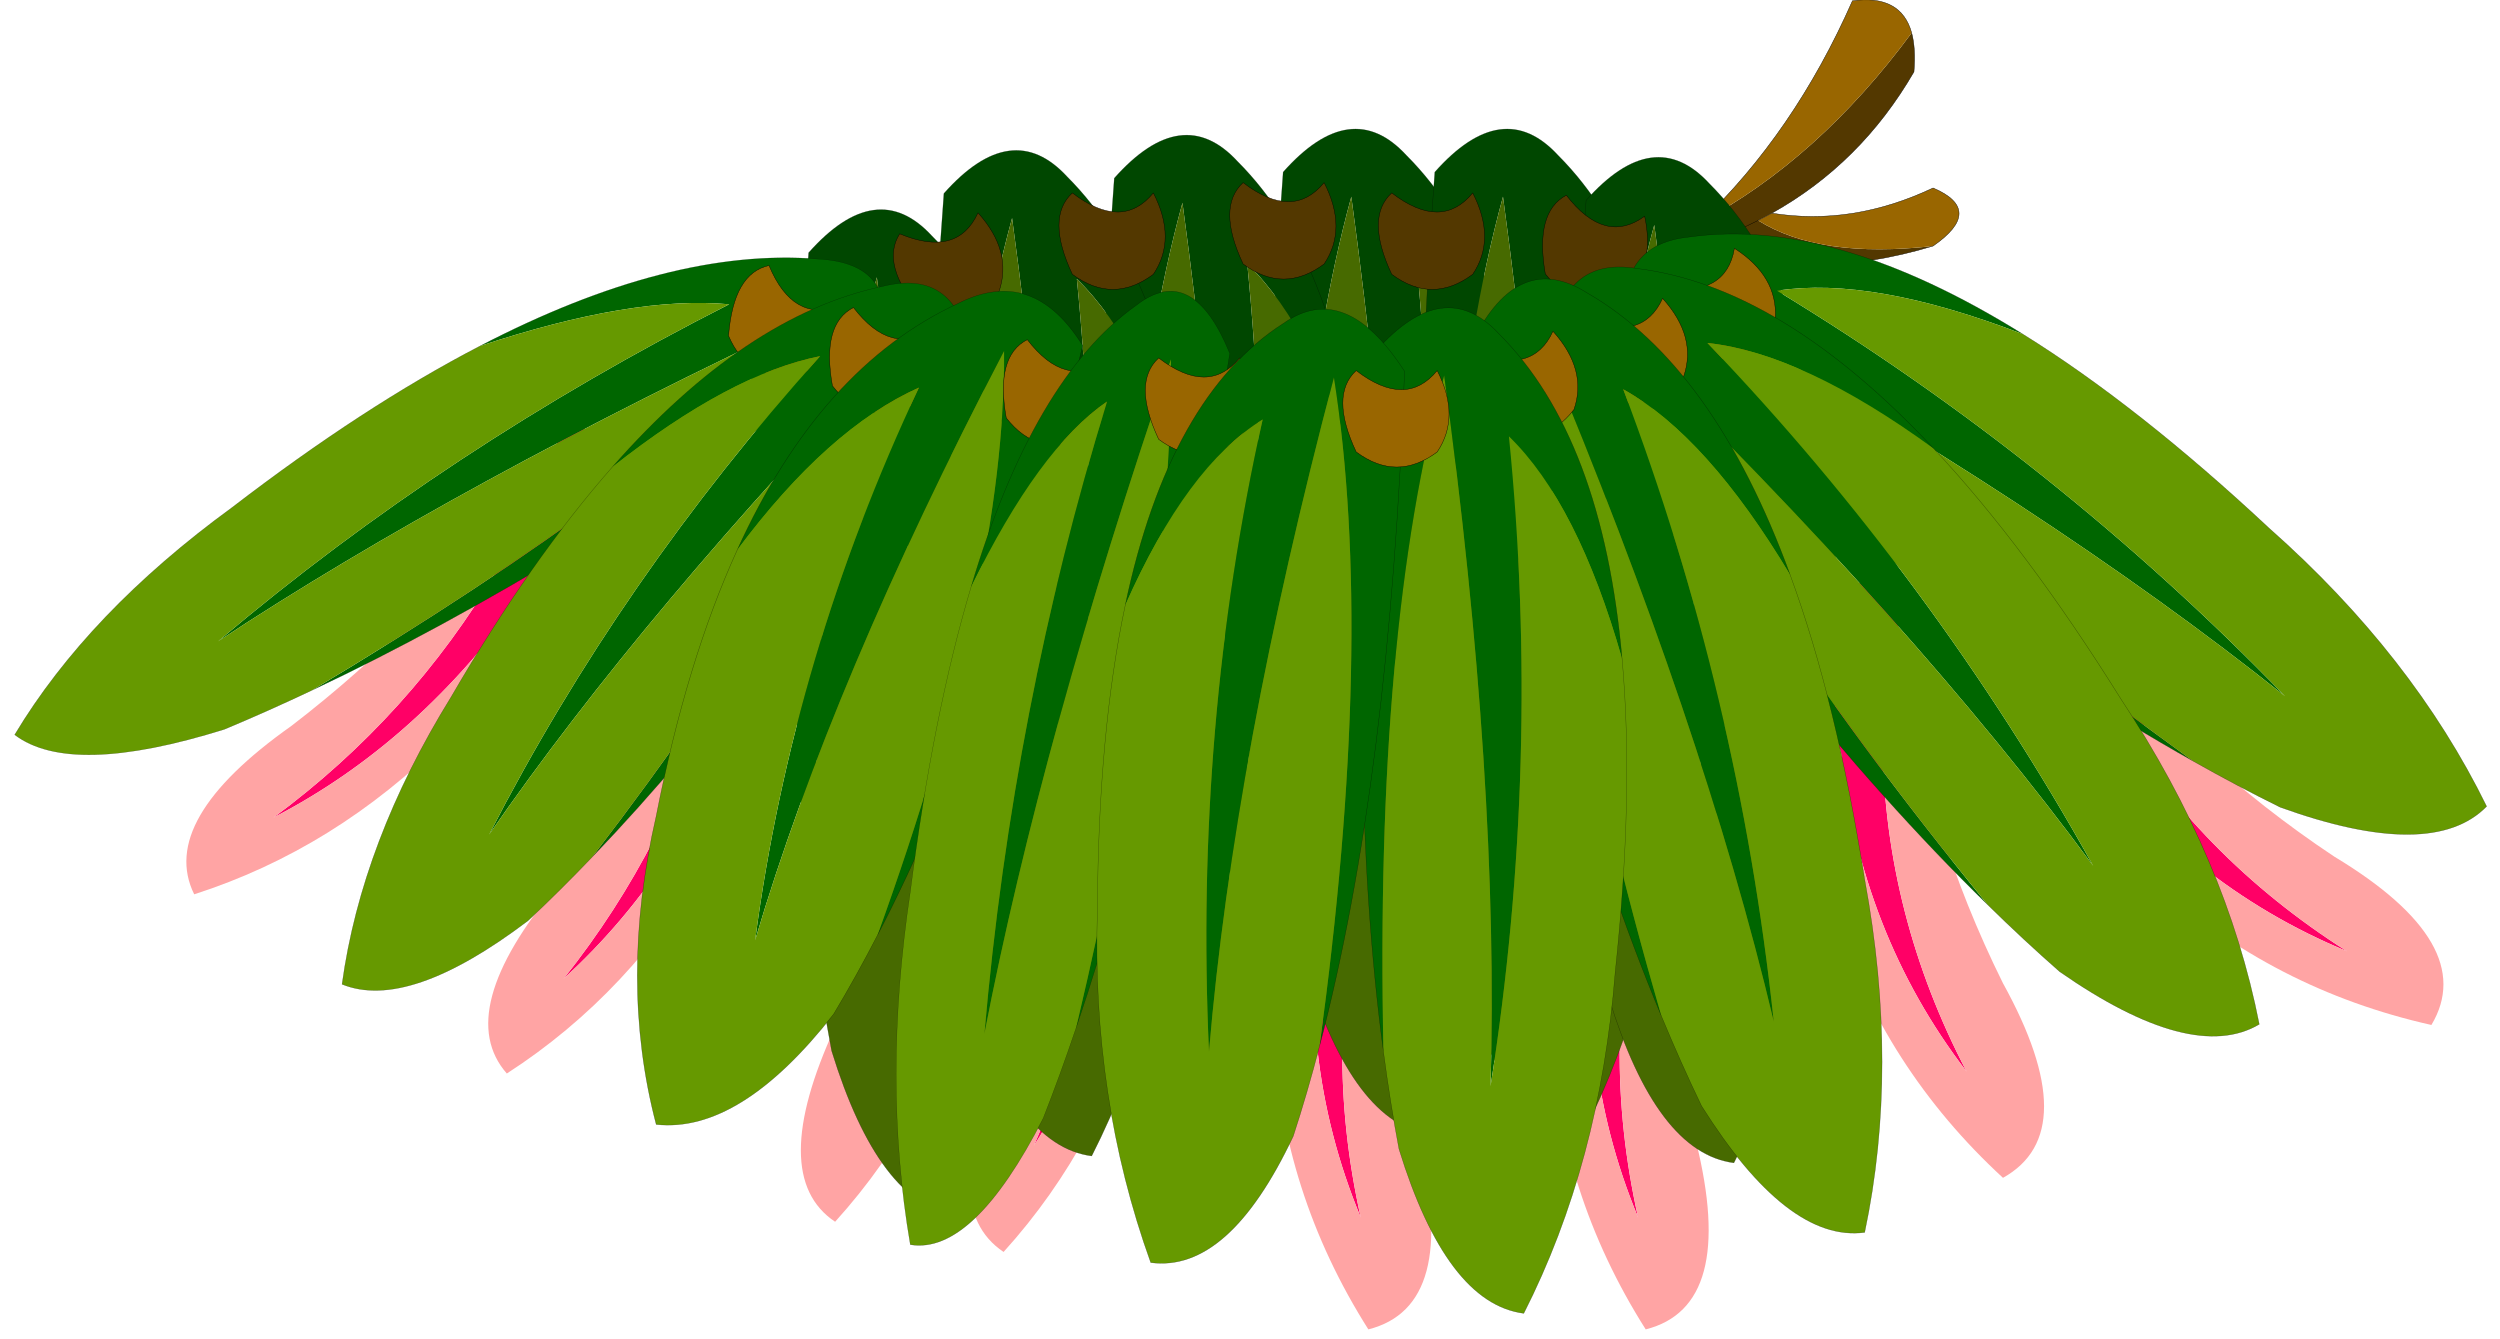
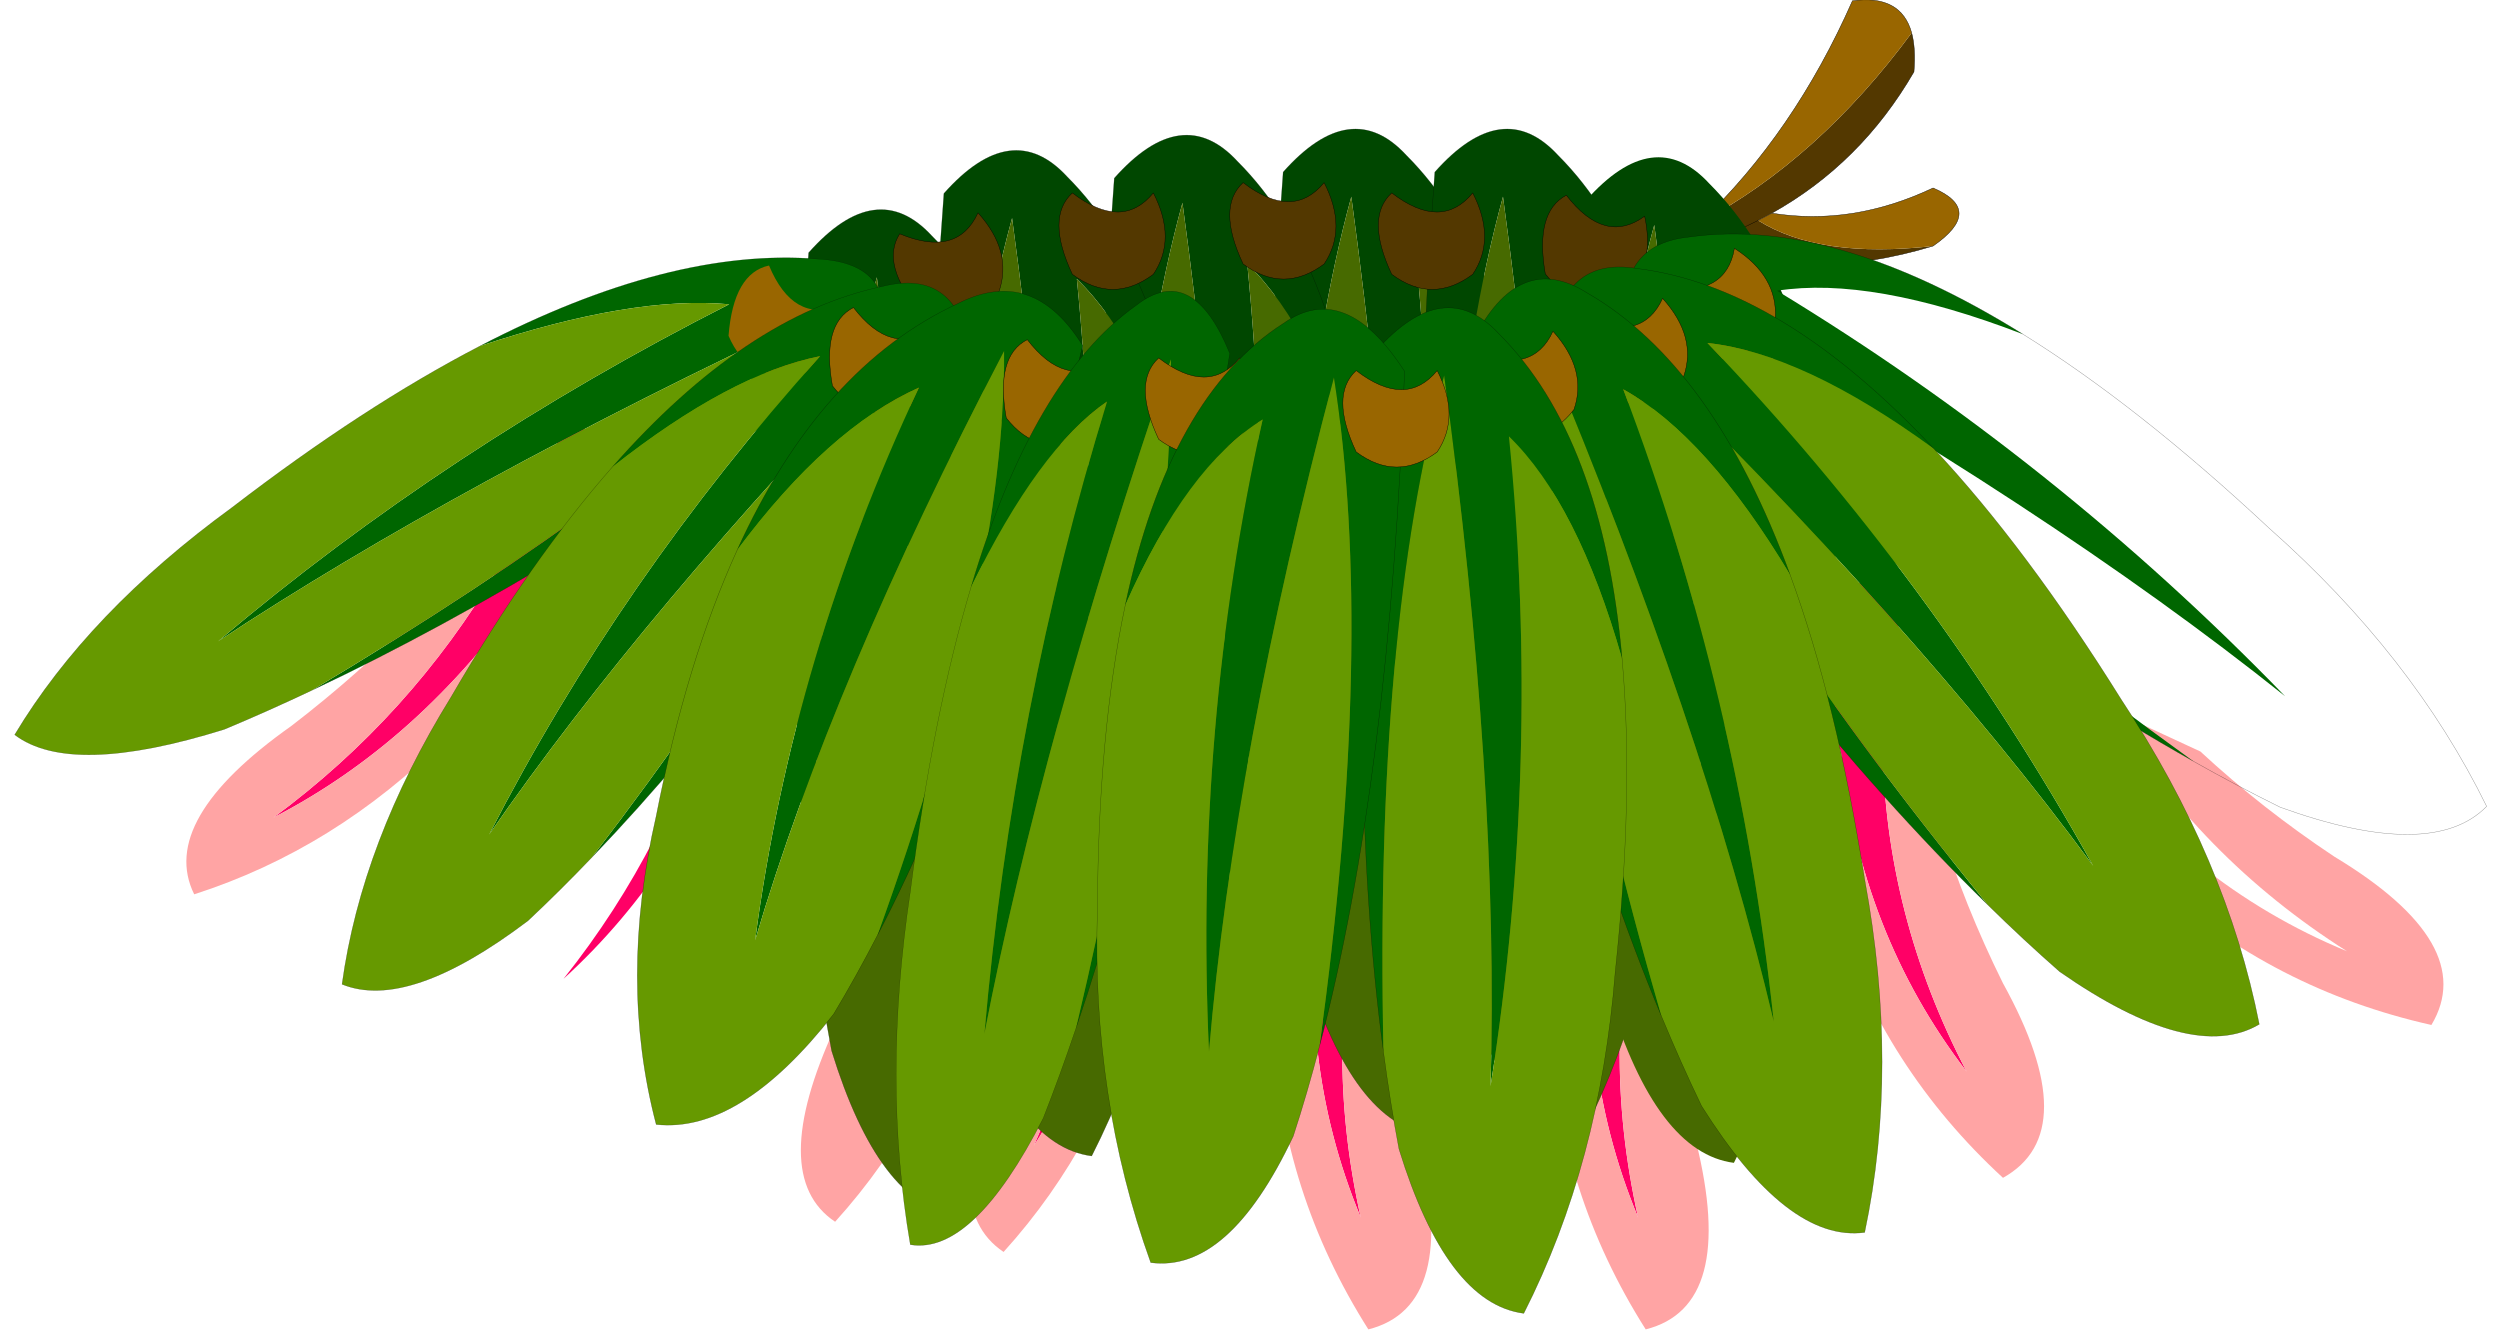
<svg xmlns="http://www.w3.org/2000/svg" xmlns:xlink="http://www.w3.org/1999/xlink" width="327.2px" height="175.3px">
  <g transform="matrix(1, 0, 0, 1, -61.8, -125.55)">
    <use xlink:href="#object-0" width="31.85" height="107.15" transform="matrix(1, 0, 0, 0.735, 297.45, 200.95)" />
    <use xlink:href="#object-2" width="31.85" height="107.15" transform="matrix(0.866, -0.5, 0.367, 0.636, 317.75, 204.8)" />
    <use xlink:href="#object-4" width="31.85" height="107.15" transform="matrix(0.966, 0.259, -0.19, 0.71, 271.95, 216.6)" />
    <use xlink:href="#object-6" width="31.85" height="107.15" transform="matrix(0.966, 0.259, -0.19, 0.71, 235.65, 216.6)" />
    <use xlink:href="#object-8" width="31.85" height="107.15" transform="matrix(-0.834, 0, 0, 0.735, 215.25, 210.65)" />
    <use xlink:href="#object-10" width="31.85" height="107.15" transform="matrix(-0.834, 0, 0, 0.735, 193.2, 206.7)" />
    <use xlink:href="#object-12" width="31.85" height="107.15" transform="matrix(-0.806, -0.216, -0.19, 0.71, 169.85, 195.7)" />
    <use xlink:href="#object-14" width="31.85" height="107.15" transform="matrix(-0.723, -0.417, -0.367, 0.636, 145.7, 185.5)" />
    <use xlink:href="#object-16" width="38.85" height="34.75" transform="matrix(1, 0, 0, 1, 279.35, 125.55)" />
    <use xlink:href="#object-17" width="53.55" height="124.9" transform="matrix(0.966, 0.259, -0.259, 0.966, 231.85, 140.2)" />
    <use xlink:href="#object-19" width="53.55" height="124.9" transform="matrix(0.966, 0.259, -0.259, 0.966, 251.7, 140.2)" />
    <use xlink:href="#object-21" width="53.55" height="124.9" transform="matrix(0.966, 0.259, -0.259, 0.966, 209.75, 141)" />
    <use xlink:href="#object-23" width="53.55" height="124.9" transform="matrix(0.966, 0.259, -0.259, 0.966, 187.45, 143)" />
    <use xlink:href="#object-25" width="53.55" height="124.9" transform="matrix(0.966, 0.259, -0.259, 0.966, 169.75, 150.75)" />
    <use xlink:href="#object-27" width="53.55" height="124.9" transform="matrix(0.966, 0.259, -0.259, 0.966, 271.5, 143.9)" />
    <use xlink:href="#object-29" width="13.7" height="13.85" transform="matrix(1, 0, 0, 1, 263.7, 151.1)" />
    <use xlink:href="#object-30" width="53.55" height="124.9" transform="matrix(0.788, -0.616, 0.616, 0.788, 269.95, 164.35)" />
    <use xlink:href="#object-32" width="53.55" height="124.9" transform="matrix(-0.808, -0.466, -0.616, 0.644, 182.05, 165.25)" />
    <use xlink:href="#object-34" width="35.9" height="21.5" transform="matrix(1, 0, 0, 1, 157.15, 153.4)" />
    <use xlink:href="#object-35" width="53.55" height="124.9" transform="matrix(-0.901, -0.241, -0.309, 0.814, 191.35, 165.15)" />
    <use xlink:href="#object-37" width="14.8" height="14.6" transform="matrix(1, 0, 0, 1, 279.35, 158.05)" />
    <use xlink:href="#object-38" width="53.55" height="124.9" transform="matrix(0.92, -0.391, 0.391, 0.92, 261.5, 164.85)" />
    <use xlink:href="#object-40" width="14.3" height="13.8" transform="matrix(1, 0, 0, 1, 268.35, 164.6)" />
    <use xlink:href="#object-41" width="53.55" height="124.9" transform="matrix(1, 0, 0, 1, 254.55, 162.05)" />
    <use xlink:href="#object-43" width="14.3" height="13.8" transform="matrix(1, 0, 0, 1, 254, 168.9)" />
    <use xlink:href="#object-44" width="53.55" height="124.9" transform="matrix(0.966, 0.259, -0.259, 0.966, 244, 163.6)" />
    <use xlink:href="#object-46" width="13.7" height="13.8" transform="matrix(1, 0, 0, 1, 170.4, 165.8)" />
    <use xlink:href="#object-47" width="53.55" height="124.9" transform="matrix(-1.088, 0, 0, 0.874, 203.5, 163.65)" />
    <use xlink:href="#object-49" width="13.7" height="13.8" transform="matrix(1, 0, 0, 1, 193.15, 170)" />
    <use xlink:href="#object-50" width="53.55" height="124.9" transform="matrix(-0.815, 0, 0, 1, 222.75, 163.65)" />
    <use xlink:href="#object-52" width="13.9" height="12.6" transform="matrix(1, 0, 0, 1, 211.7, 172.4)" />
    <use xlink:href="#object-53" width="53.55" height="124.9" transform="matrix(-0.991, 0, 0.151, 1, 244.4, 166)" />
    <use xlink:href="#object-55" width="55.7" height="37.2" transform="matrix(1, 0, 0, 1, 200.4, 149.45)" />
  </g>
  <defs>
    <g transform="matrix(1, 0, 0, 1, 15.9, 53.55)" id="object-0">
      <use xlink:href="#object-1" width="31.85" height="107.15" transform="matrix(1, 0, 0, 1, -15.9, -53.55)" />
    </g>
    <g transform="matrix(1, 0, 0, 1, 15.9, 53.55)" id="object-1">
      <path fill-rule="evenodd" fill="#ff0066" stroke="none" d="M-11.4 7Q-17.45 -18.4 -15.4 -50.4L-3.6 -53.55Q-2.7 -30.9 2.3 -9.2L-5.15 -23.6Q-4.85 6.85 5.85 34.7Q-8.15 9.9 -10.65 -22.8L-11.4 7" />
      <path fill-rule="evenodd" fill="#ffa4a4" stroke="none" d="M-11.4 7L-10.65 -22.8Q-8.15 9.9 5.85 34.7Q-4.85 6.85 -5.15 -23.6L2.3 -9.2Q5.55 5.1 10.6 18.95Q21.35 45.45 10.6 53.6Q-5 34.05 -11.4 7" />
    </g>
    <g transform="matrix(1, 0, 0, 1, 15.9, 53.55)" id="object-2">
      <use xlink:href="#object-3" width="31.85" height="107.15" transform="matrix(1, 0, 0, 1, -15.9, -53.55)" />
    </g>
    <g transform="matrix(1, 0, 0, 1, 15.9, 53.55)" id="object-3">
-       <path fill-rule="evenodd" fill="#ff0066" stroke="none" d="M-11.4 7Q-17.45 -18.4 -15.4 -50.4L-3.6 -53.55Q-2.7 -30.9 2.3 -9.2L-5.15 -23.6Q-4.85 6.85 5.85 34.7Q-8.15 9.9 -10.65 -22.8L-11.4 7" />
      <path fill-rule="evenodd" fill="#ffa4a4" stroke="none" d="M-11.4 7L-10.65 -22.8Q-8.15 9.9 5.85 34.7Q-4.85 6.85 -5.15 -23.6L2.3 -9.2Q5.55 5.1 10.6 18.95Q21.35 45.45 10.6 53.6Q-5 34.05 -11.4 7" />
    </g>
    <g transform="matrix(1, 0, 0, 1, 15.9, 53.55)" id="object-4">
      <use xlink:href="#object-5" width="31.85" height="107.15" transform="matrix(1, 0, 0, 1, -15.9, -53.55)" />
    </g>
    <g transform="matrix(1, 0, 0, 1, 15.9, 53.55)" id="object-5">
      <path fill-rule="evenodd" fill="#ff0066" stroke="none" d="M-11.4 7Q-17.45 -18.4 -15.4 -50.4L-3.6 -53.55Q-2.7 -30.9 2.3 -9.2L-5.15 -23.6Q-4.85 6.85 5.85 34.7Q-8.15 9.9 -10.65 -22.8L-11.4 7" />
      <path fill-rule="evenodd" fill="#ffa4a4" stroke="none" d="M-11.4 7L-10.65 -22.8Q-8.15 9.9 5.85 34.7Q-4.85 6.85 -5.15 -23.6L2.3 -9.2Q5.55 5.1 10.6 18.95Q21.35 45.45 10.6 53.6Q-5 34.05 -11.4 7" />
    </g>
    <g transform="matrix(1, 0, 0, 1, 15.9, 53.55)" id="object-6">
      <use xlink:href="#object-7" width="31.85" height="107.15" transform="matrix(1, 0, 0, 1, -15.9, -53.55)" />
    </g>
    <g transform="matrix(1, 0, 0, 1, 15.9, 53.55)" id="object-7">
      <path fill-rule="evenodd" fill="#ff0066" stroke="none" d="M-11.4 7Q-17.45 -18.4 -15.4 -50.4L-3.6 -53.55Q-2.7 -30.9 2.3 -9.2L-5.15 -23.6Q-4.85 6.85 5.85 34.7Q-8.15 9.9 -10.65 -22.8L-11.4 7" />
      <path fill-rule="evenodd" fill="#ffa4a4" stroke="none" d="M-11.4 7L-10.65 -22.8Q-8.15 9.9 5.85 34.7Q-4.85 6.85 -5.15 -23.6L2.3 -9.2Q5.55 5.1 10.6 18.95Q21.35 45.45 10.6 53.6Q-5 34.05 -11.4 7" />
    </g>
    <g transform="matrix(1, 0, 0, 1, 15.9, 53.55)" id="object-8">
      <use xlink:href="#object-9" width="31.85" height="107.15" transform="matrix(1, 0, 0, 1, -15.9, -53.55)" />
    </g>
    <g transform="matrix(1, 0, 0, 1, 15.9, 53.55)" id="object-9">
      <path fill-rule="evenodd" fill="#ff0066" stroke="none" d="M-11.4 7Q-17.45 -18.4 -15.4 -50.4L-3.6 -53.55Q-2.7 -30.9 2.3 -9.2L-5.15 -23.6Q-4.85 6.85 5.85 34.7Q-8.15 9.9 -10.65 -22.8L-11.4 7" />
      <path fill-rule="evenodd" fill="#ffa4a4" stroke="none" d="M-11.4 7L-10.65 -22.8Q-8.15 9.9 5.85 34.7Q-4.85 6.85 -5.15 -23.6L2.3 -9.2Q5.55 5.1 10.6 18.95Q21.35 45.45 10.6 53.6Q-5 34.05 -11.4 7" />
    </g>
    <g transform="matrix(1, 0, 0, 1, 15.9, 53.55)" id="object-10">
      <use xlink:href="#object-11" width="31.85" height="107.15" transform="matrix(1, 0, 0, 1, -15.9, -53.55)" />
    </g>
    <g transform="matrix(1, 0, 0, 1, 15.9, 53.55)" id="object-11">
-       <path fill-rule="evenodd" fill="#ff0066" stroke="none" d="M-11.4 7Q-17.45 -18.4 -15.4 -50.4L-3.6 -53.55Q-2.7 -30.9 2.3 -9.2L-5.15 -23.6Q-4.85 6.85 5.85 34.7Q-8.15 9.9 -10.65 -22.8L-11.4 7" />
+       <path fill-rule="evenodd" fill="#ff0066" stroke="none" d="M-11.4 7Q-17.45 -18.4 -15.4 -50.4L-3.6 -53.55Q-2.7 -30.9 2.3 -9.2L-5.15 -23.6Q-4.85 6.85 5.85 34.7L-11.4 7" />
      <path fill-rule="evenodd" fill="#ffa4a4" stroke="none" d="M-11.4 7L-10.65 -22.8Q-8.15 9.9 5.85 34.7Q-4.85 6.85 -5.15 -23.6L2.3 -9.2Q5.55 5.1 10.6 18.95Q21.35 45.45 10.6 53.6Q-5 34.05 -11.4 7" />
    </g>
    <g transform="matrix(1, 0, 0, 1, 15.9, 53.55)" id="object-12">
      <use xlink:href="#object-13" width="31.85" height="107.15" transform="matrix(1, 0, 0, 1, -15.9, -53.55)" />
    </g>
    <g transform="matrix(1, 0, 0, 1, 15.9, 53.55)" id="object-13">
      <path fill-rule="evenodd" fill="#ff0066" stroke="none" d="M-11.4 7Q-17.45 -18.4 -15.4 -50.4L-3.6 -53.55Q-2.7 -30.9 2.3 -9.2L-5.15 -23.6Q-4.85 6.85 5.85 34.7Q-8.15 9.9 -10.65 -22.8L-11.4 7" />
-       <path fill-rule="evenodd" fill="#ffa4a4" stroke="none" d="M-11.4 7L-10.65 -22.8Q-8.15 9.9 5.85 34.7Q-4.85 6.85 -5.15 -23.6L2.3 -9.2Q5.55 5.1 10.6 18.95Q21.35 45.45 10.6 53.6Q-5 34.05 -11.4 7" />
    </g>
    <g transform="matrix(1, 0, 0, 1, 15.9, 53.55)" id="object-14">
      <use xlink:href="#object-15" width="31.85" height="107.15" transform="matrix(1, 0, 0, 1, -15.9, -53.55)" />
    </g>
    <g transform="matrix(1, 0, 0, 1, 15.9, 53.55)" id="object-15">
      <path fill-rule="evenodd" fill="#ff0066" stroke="none" d="M-11.4 7Q-17.45 -18.4 -15.4 -50.4L-3.6 -53.55Q-2.7 -30.9 2.3 -9.2L-5.15 -23.6Q-4.85 6.85 5.85 34.7Q-8.15 9.9 -10.65 -22.8L-11.4 7" />
      <path fill-rule="evenodd" fill="#ffa4a4" stroke="none" d="M-11.4 7L-10.65 -22.8Q-8.15 9.9 5.85 34.7Q-4.85 6.85 -5.15 -23.6L2.3 -9.2Q5.55 5.1 10.6 18.95Q21.35 45.45 10.6 53.6Q-5 34.05 -11.4 7" />
    </g>
    <g transform="matrix(1, 0, 0, 1, -279.35, -125.55)" id="object-16">
      <path fill-rule="evenodd" fill="#533800" stroke="none" d="M312 129.85Q312.55 131.9 312.3 134.95Q305.35 146.95 293.7 153.45L291.9 154.4Q299.95 159.45 314.8 157.75Q298.7 162.65 282.6 158.15L279.35 159L282.55 156.35L284.35 154.65Q299.8 146.4 312 129.85M282.6 158.15Q287.55 156.6 291.9 154.4Q287.55 156.6 282.6 158.15" />
      <path fill-rule="evenodd" fill="#996600" stroke="none" d="M293.7 153.45Q304.25 155.15 314.8 150.15Q321.6 153.05 314.8 157.75Q299.95 159.45 291.9 154.4L293.7 153.45M284.35 154.65Q296.6 143 304.25 125.65Q310.6 124.8 312 129.85Q299.8 146.4 284.35 154.65" />
      <path fill="none" stroke="#000000" stroke-width="0.05" stroke-linecap="round" stroke-linejoin="round" d="M312 129.85Q312.55 131.9 312.3 134.95Q305.35 146.95 293.7 153.45Q304.25 155.15 314.8 150.15Q321.6 153.05 314.8 157.75Q298.7 162.65 282.6 158.15L279.35 159M284.35 154.65Q296.6 143 304.25 125.65Q310.6 124.8 312 129.85M293.7 153.45L291.9 154.4Q287.55 156.6 282.6 158.15" />
    </g>
    <g transform="matrix(1, 0, 0, 1, 26.75, 62.45)" id="object-17">
      <use xlink:href="#object-18" width="53.55" height="124.9" transform="matrix(1, 0, 0, 1, -26.75, -62.45)" />
    </g>
    <g transform="matrix(1, 0, 0, 1, 26.75, 62.45)" id="object-18">
      <path fill-rule="evenodd" fill="#004700" stroke="none" d="M-26.75 -54.3Q-20.75 -66.3 -11.75 -60.6Q4.8 -51.05 14.8 -23.7Q3.9 -41.9 -7.05 -48Q8.1 -7.95 12.65 34.75Q3.45 -4 -17.3 -53.5Q-17.5 -19.1 -2.05 34.05Q-16.7 -1.05 -26.75 -54.3" />
      <path fill-rule="evenodd" fill="#476a00" stroke="none" d="M-2.05 34.05Q-17.5 -19.1 -17.3 -53.5Q3.45 -4 12.65 34.75Q8.1 -7.95 -7.05 -48Q3.9 -41.9 14.8 -23.7Q20.9 -7.05 24.55 16.15Q29.1 40.8 24.55 62.35Q14.45 63.7 3.2 45.8Q0.5 40.2 -2.05 34.05" />
      <path fill="none" stroke="#000000" stroke-opacity="0.478" stroke-width="0.05" stroke-linecap="round" stroke-linejoin="round" d="M14.8 -23.7Q4.8 -51.05 -11.75 -60.6Q-20.75 -66.3 -26.75 -54.3Q-16.7 -1.05 -2.05 34.05Q0.5 40.2 3.2 45.8Q14.45 63.7 24.55 62.35Q29.1 40.8 24.55 16.15Q20.9 -7.05 14.8 -23.7" />
    </g>
    <g transform="matrix(1, 0, 0, 1, 26.75, 62.45)" id="object-19">
      <use xlink:href="#object-20" width="53.55" height="124.9" transform="matrix(1, 0, 0, 1, -26.75, -62.45)" />
    </g>
    <g transform="matrix(1, 0, 0, 1, 26.75, 62.45)" id="object-20">
      <path fill-rule="evenodd" fill="#004700" stroke="none" d="M-26.75 -54.3Q-20.75 -66.3 -11.75 -60.6Q4.8 -51.05 14.8 -23.7Q3.9 -41.9 -7.05 -48Q8.1 -7.95 12.65 34.75Q3.45 -4 -17.3 -53.5Q-17.5 -19.1 -2.05 34.05Q-16.7 -1.05 -26.75 -54.3" />
      <path fill-rule="evenodd" fill="#476a00" stroke="none" d="M-2.05 34.05Q-17.5 -19.1 -17.3 -53.5Q3.45 -4 12.65 34.75Q8.1 -7.95 -7.05 -48Q3.9 -41.9 14.8 -23.7Q20.9 -7.05 24.55 16.15Q29.1 40.8 24.55 62.35Q14.45 63.7 3.2 45.8Q0.5 40.2 -2.05 34.05" />
      <path fill="none" stroke="#000000" stroke-opacity="0.478" stroke-width="0.05" stroke-linecap="round" stroke-linejoin="round" d="M14.8 -23.7Q4.8 -51.05 -11.75 -60.6Q-20.75 -66.3 -26.75 -54.3Q-16.7 -1.05 -2.05 34.05Q0.5 40.2 3.2 45.8Q14.45 63.7 24.55 62.35Q29.1 40.8 24.55 16.15Q20.9 -7.05 14.8 -23.7" />
    </g>
    <g transform="matrix(1, 0, 0, 1, 26.75, 62.45)" id="object-21">
      <use xlink:href="#object-22" width="53.55" height="124.9" transform="matrix(1, 0, 0, 1, -26.75, -62.45)" />
    </g>
    <g transform="matrix(1, 0, 0, 1, 26.75, 62.45)" id="object-22">
      <path fill-rule="evenodd" fill="#004700" stroke="none" d="M-26.75 -54.3Q-20.75 -66.3 -11.75 -60.6Q4.8 -51.05 14.8 -23.7Q3.9 -41.9 -7.05 -48Q8.1 -7.95 12.65 34.75Q3.45 -4 -17.3 -53.5Q-17.5 -19.1 -2.05 34.05Q-16.7 -1.05 -26.75 -54.3" />
      <path fill-rule="evenodd" fill="#476a00" stroke="none" d="M-2.05 34.05Q-17.5 -19.1 -17.3 -53.5Q3.45 -4 12.65 34.75Q8.1 -7.95 -7.05 -48Q3.9 -41.9 14.8 -23.7Q20.9 -7.05 24.55 16.15Q29.1 40.8 24.55 62.35Q14.45 63.7 3.2 45.8Q0.5 40.2 -2.05 34.05" />
      <path fill="none" stroke="#000000" stroke-opacity="0.478" stroke-width="0.05" stroke-linecap="round" stroke-linejoin="round" d="M14.8 -23.7Q4.8 -51.05 -11.75 -60.6Q-20.75 -66.3 -26.75 -54.3Q-16.7 -1.05 -2.05 34.05Q0.5 40.2 3.2 45.8Q14.45 63.7 24.55 62.35Q29.1 40.8 24.55 16.15Q20.9 -7.05 14.8 -23.7" />
    </g>
    <g transform="matrix(1, 0, 0, 1, 26.75, 62.45)" id="object-23">
      <use xlink:href="#object-24" width="53.55" height="124.9" transform="matrix(1, 0, 0, 1, -26.75, -62.45)" />
    </g>
    <g transform="matrix(1, 0, 0, 1, 26.75, 62.45)" id="object-24">
      <path fill-rule="evenodd" fill="#004700" stroke="none" d="M-26.75 -54.3Q-20.75 -66.3 -11.75 -60.6Q4.8 -51.05 14.8 -23.7Q3.9 -41.9 -7.05 -48Q8.1 -7.95 12.65 34.75Q3.45 -4 -17.3 -53.5Q-17.5 -19.1 -2.05 34.05Q-16.7 -1.05 -26.75 -54.3" />
      <path fill-rule="evenodd" fill="#476a00" stroke="none" d="M-2.05 34.05Q-17.5 -19.1 -17.3 -53.5Q3.45 -4 12.65 34.75Q8.1 -7.95 -7.05 -48Q3.9 -41.9 14.8 -23.7Q20.9 -7.05 24.55 16.15Q29.1 40.8 24.55 62.35Q14.45 63.7 3.2 45.8Q0.5 40.2 -2.05 34.05" />
      <path fill="none" stroke="#000000" stroke-opacity="0.478" stroke-width="0.05" stroke-linecap="round" stroke-linejoin="round" d="M14.8 -23.7Q4.8 -51.05 -11.75 -60.6Q-20.75 -66.3 -26.75 -54.3Q-16.7 -1.05 -2.05 34.05Q0.5 40.2 3.2 45.8Q14.45 63.7 24.55 62.35Q29.1 40.8 24.55 16.15Q20.9 -7.05 14.8 -23.7" />
    </g>
    <g transform="matrix(1, 0, 0, 1, 26.75, 62.45)" id="object-25">
      <use xlink:href="#object-26" width="53.55" height="124.9" transform="matrix(1, 0, 0, 1, -26.75, -62.45)" />
    </g>
    <g transform="matrix(1, 0, 0, 1, 26.75, 62.45)" id="object-26">
      <path fill-rule="evenodd" fill="#004700" stroke="none" d="M-26.75 -54.3Q-20.75 -66.3 -11.75 -60.6Q4.8 -51.05 14.8 -23.7Q3.9 -41.9 -7.05 -48Q8.1 -7.95 12.65 34.75Q3.45 -4 -17.3 -53.5Q-17.5 -19.1 -2.05 34.05Q-16.7 -1.05 -26.75 -54.3" />
      <path fill-rule="evenodd" fill="#476a00" stroke="none" d="M-2.05 34.05Q-17.5 -19.1 -17.3 -53.5Q3.45 -4 12.65 34.75Q8.1 -7.95 -7.05 -48Q3.9 -41.9 14.8 -23.7Q20.9 -7.05 24.55 16.15Q29.1 40.8 24.55 62.35Q14.45 63.7 3.2 45.8Q0.5 40.2 -2.05 34.05" />
      <path fill="none" stroke="#000000" stroke-opacity="0.478" stroke-width="0.05" stroke-linecap="round" stroke-linejoin="round" d="M14.8 -23.7Q4.8 -51.05 -11.75 -60.6Q-20.75 -66.3 -26.75 -54.3Q-16.7 -1.05 -2.05 34.05Q0.5 40.2 3.2 45.8Q14.45 63.7 24.55 62.35Q29.1 40.8 24.55 16.15Q20.9 -7.05 14.8 -23.7" />
    </g>
    <g transform="matrix(1, 0, 0, 1, 26.75, 62.45)" id="object-27">
      <use xlink:href="#object-28" width="53.55" height="124.9" transform="matrix(1, 0, 0, 1, -26.75, -62.45)" />
    </g>
    <g transform="matrix(1, 0, 0, 1, 26.75, 62.45)" id="object-28">
      <path fill-rule="evenodd" fill="#004700" stroke="none" d="M-26.75 -54.3Q-20.75 -66.3 -11.75 -60.6Q4.8 -51.05 14.8 -23.7Q3.9 -41.9 -7.05 -48Q8.1 -7.95 12.65 34.75Q3.45 -4 -17.3 -53.5Q-17.5 -19.1 -2.05 34.05Q-16.7 -1.05 -26.75 -54.3" />
      <path fill-rule="evenodd" fill="#476a00" stroke="none" d="M-2.05 34.05Q-17.5 -19.1 -17.3 -53.5Q3.45 -4 12.65 34.75Q8.1 -7.95 -7.05 -48Q3.9 -41.9 14.8 -23.7Q20.9 -7.05 24.55 16.15Q29.1 40.8 24.55 62.35Q14.45 63.7 3.2 45.8Q0.5 40.2 -2.05 34.05" />
-       <path fill="none" stroke="#000000" stroke-opacity="0.478" stroke-width="0.05" stroke-linecap="round" stroke-linejoin="round" d="M14.8 -23.7Q4.8 -51.05 -11.75 -60.6Q-20.75 -66.3 -26.75 -54.3Q-16.7 -1.05 -2.05 34.05Q0.5 40.2 3.2 45.8Q14.45 63.7 24.55 62.35Q29.1 40.8 24.55 16.15Q20.9 -7.05 14.8 -23.7" />
    </g>
    <g transform="matrix(1, 0, 0, 1, -263.7, -151.1)" id="object-29">
      <path fill-rule="evenodd" fill="#533800" stroke="none" d="M264.05 161.4Q262.65 153.3 266.8 151.1Q271.85 157.65 277.05 153.85Q278.5 160.5 274.3 164.15Q268.2 166.6 264.05 161.4" />
      <path fill="none" stroke="#000000" stroke-width="0.05" stroke-linecap="round" stroke-linejoin="round" d="M264.05 161.4Q268.2 166.6 274.3 164.15Q278.5 160.5 277.05 153.85Q271.85 157.65 266.8 151.1Q262.65 153.3 264.05 161.4" />
    </g>
    <g transform="matrix(1, 0, 0, 1, 26.75, 62.45)" id="object-30">
      <use xlink:href="#object-31" width="53.55" height="124.9" transform="matrix(1, 0, 0, 1, -26.75, -62.45)" />
    </g>
    <g transform="matrix(1, 0, 0, 1, 26.75, 62.45)" id="object-31">
      <path fill-rule="evenodd" fill="#006600" stroke="none" d="M-26.75 -54.3Q-20.75 -66.3 -11.75 -60.6Q4.8 -51.05 14.8 -23.7Q3.9 -41.9 -7.05 -48Q8.1 -7.95 12.65 34.75Q3.45 -4 -17.3 -53.5Q-17.5 -19.1 -2.05 34.05Q-16.7 -1.05 -26.75 -54.3" />
-       <path fill-rule="evenodd" fill="#669900" stroke="none" d="M-2.05 34.05Q-17.5 -19.1 -17.3 -53.5Q3.45 -4 12.65 34.75Q8.1 -7.95 -7.05 -48Q3.9 -41.9 14.8 -23.7Q20.9 -7.05 24.55 16.15Q29.1 40.8 24.55 62.35Q14.45 63.7 3.2 45.8Q0.5 40.2 -2.05 34.05" />
      <path fill="none" stroke="#000000" stroke-opacity="0.478" stroke-width="0.05" stroke-linecap="round" stroke-linejoin="round" d="M14.8 -23.7Q4.8 -51.05 -11.75 -60.6Q-20.75 -66.3 -26.75 -54.3Q-16.7 -1.05 -2.05 34.05Q0.5 40.2 3.2 45.8Q14.45 63.7 24.55 62.35Q29.1 40.8 24.55 16.15Q20.9 -7.05 14.8 -23.7" />
    </g>
    <g transform="matrix(1, 0, 0, 1, 26.75, 62.45)" id="object-32">
      <use xlink:href="#object-33" width="53.55" height="124.9" transform="matrix(1, 0, 0, 1, -26.75, -62.45)" />
    </g>
    <g transform="matrix(1, 0, 0, 1, 26.75, 62.45)" id="object-33">
      <path fill-rule="evenodd" fill="#006600" stroke="none" d="M-26.75 -54.3Q-20.75 -66.3 -11.75 -60.6Q4.8 -51.05 14.8 -23.7Q3.9 -41.9 -7.05 -48Q8.1 -7.95 12.65 34.75Q3.45 -4 -17.3 -53.5Q-17.5 -19.1 -2.05 34.05Q-16.7 -1.05 -26.75 -54.3" />
      <path fill-rule="evenodd" fill="#669900" stroke="none" d="M-2.05 34.05Q-17.5 -19.1 -17.3 -53.5Q3.45 -4 12.65 34.75Q8.1 -7.95 -7.05 -48Q3.9 -41.9 14.8 -23.7Q20.9 -7.05 24.55 16.15Q29.1 40.8 24.55 62.35Q14.45 63.7 3.2 45.8Q0.5 40.2 -2.05 34.05" />
      <path fill="none" stroke="#000000" stroke-opacity="0.478" stroke-width="0.05" stroke-linecap="round" stroke-linejoin="round" d="M14.8 -23.7Q4.8 -51.05 -11.75 -60.6Q-20.75 -66.3 -26.75 -54.3Q-16.7 -1.05 -2.05 34.05Q0.5 40.2 3.2 45.8Q14.45 63.7 24.55 62.35Q29.1 40.8 24.55 16.15Q20.9 -7.05 14.8 -23.7" />
    </g>
    <g transform="matrix(1, 0, 0, 1, -157.15, -153.4)" id="object-34">
      <path fill-rule="evenodd" fill="#996600" stroke="none" d="M157.15 169.5Q157.8 161.3 162.45 160.3Q165.6 167.85 171.65 165.6Q171.3 172.35 166.35 174.8Q159.75 175.55 157.15 169.5" />
-       <path fill="none" stroke="#000000" stroke-width="0.05" stroke-linecap="round" stroke-linejoin="round" d="M157.15 169.5Q159.75 175.55 166.35 174.8Q171.3 172.35 171.65 165.6Q165.6 167.85 162.45 160.3Q157.8 161.3 157.15 169.5" />
      <path fill-rule="evenodd" fill="#533800" stroke="none" d="M182.3 166.45Q177 160.15 179.55 156.15Q187.1 159.3 189.8 153.4Q194.35 158.45 192.55 163.7Q188.45 168.85 182.3 166.45" />
      <path fill="none" stroke="#000000" stroke-width="0.05" stroke-linecap="round" stroke-linejoin="round" d="M182.3 166.45Q188.45 168.85 192.55 163.7Q194.35 158.45 189.8 153.4Q187.1 159.3 179.55 156.15Q177 160.15 182.3 166.45" />
    </g>
    <g transform="matrix(1, 0, 0, 1, 26.75, 62.45)" id="object-35">
      <use xlink:href="#object-36" width="53.55" height="124.9" transform="matrix(1, 0, 0, 1, -26.75, -62.45)" />
    </g>
    <g transform="matrix(1, 0, 0, 1, 26.75, 62.45)" id="object-36">
      <path fill-rule="evenodd" fill="#006600" stroke="none" d="M-26.75 -54.3Q-20.75 -66.3 -11.75 -60.6Q4.8 -51.05 14.8 -23.7Q3.9 -41.9 -7.05 -48Q8.1 -7.95 12.65 34.75Q3.45 -4 -17.3 -53.5Q-17.5 -19.1 -2.05 34.05Q-16.7 -1.05 -26.75 -54.3" />
      <path fill-rule="evenodd" fill="#669900" stroke="none" d="M-2.05 34.05Q-17.5 -19.1 -17.3 -53.5Q3.45 -4 12.65 34.75Q8.1 -7.95 -7.05 -48Q3.9 -41.9 14.8 -23.7Q20.9 -7.05 24.55 16.15Q29.1 40.8 24.55 62.35Q14.45 63.7 3.2 45.8Q0.5 40.2 -2.05 34.05" />
      <path fill="none" stroke="#000000" stroke-opacity="0.478" stroke-width="0.05" stroke-linecap="round" stroke-linejoin="round" d="M14.8 -23.7Q4.8 -51.05 -11.75 -60.6Q-20.75 -66.3 -26.75 -54.3Q-16.7 -1.05 -2.05 34.05Q0.5 40.2 3.2 45.8Q14.45 63.7 24.55 62.35Q29.1 40.8 24.55 16.15Q20.9 -7.05 14.8 -23.7" />
    </g>
    <g transform="matrix(1, 0, 0, 1, -279.35, -158.05)" id="object-37">
      <path fill-rule="evenodd" fill="#996600" stroke="none" d="M284.95 172.55Q278.15 167.85 279.6 163.35Q287.75 164.4 288.8 158.05Q294.5 161.7 294.15 167.25Q291.5 173.3 284.95 172.55" />
      <path fill="none" stroke="#000000" stroke-width="0.05" stroke-linecap="round" stroke-linejoin="round" d="M284.95 172.55Q291.5 173.3 294.15 167.25Q294.5 161.7 288.8 158.05Q287.75 164.4 279.6 163.35Q278.15 167.85 284.95 172.55" />
    </g>
    <g transform="matrix(1, 0, 0, 1, 26.75, 62.45)" id="object-38">
      <use xlink:href="#object-39" width="53.55" height="124.9" transform="matrix(1, 0, 0, 1, -26.75, -62.45)" />
    </g>
    <g transform="matrix(1, 0, 0, 1, 26.75, 62.45)" id="object-39">
      <path fill-rule="evenodd" fill="#006600" stroke="none" d="M-26.75 -54.3Q-20.75 -66.3 -11.75 -60.6Q4.8 -51.05 14.8 -23.7Q3.9 -41.9 -7.05 -48Q8.1 -7.95 12.65 34.75Q3.45 -4 -17.3 -53.5Q-17.5 -19.1 -2.05 34.05Q-16.7 -1.05 -26.75 -54.3" />
      <path fill-rule="evenodd" fill="#669900" stroke="none" d="M-2.05 34.05Q-17.5 -19.1 -17.3 -53.5Q3.45 -4 12.65 34.75Q8.1 -7.95 -7.05 -48Q3.9 -41.9 14.8 -23.7Q20.9 -7.05 24.55 16.15Q29.1 40.8 24.55 62.35Q14.45 63.7 3.2 45.8Q0.5 40.2 -2.05 34.05" />
      <path fill="none" stroke="#000000" stroke-opacity="0.478" stroke-width="0.05" stroke-linecap="round" stroke-linejoin="round" d="M14.8 -23.7Q4.8 -51.05 -11.75 -60.6Q-20.75 -66.3 -26.75 -54.3Q-16.7 -1.05 -2.05 34.05Q0.5 40.2 3.2 45.8Q14.45 63.7 24.55 62.35Q29.1 40.8 24.55 16.15Q20.9 -7.05 14.8 -23.7" />
    </g>
    <g transform="matrix(1, 0, 0, 1, -268.35, -164.6)" id="object-40">
      <path fill-rule="evenodd" fill="#996600" stroke="none" d="M271.9 177.6Q266.65 171.3 269.15 167.35Q276.75 170.45 279.4 164.6Q283.95 169.65 282.15 174.85Q278.1 180.05 271.9 177.6" />
      <path fill="none" stroke="#000000" stroke-width="0.05" stroke-linecap="round" stroke-linejoin="round" d="M271.9 177.6Q278.1 180.05 282.15 174.85Q283.95 169.65 279.4 164.6Q276.75 170.45 269.15 167.35Q266.65 171.3 271.9 177.6" />
    </g>
    <g transform="matrix(1, 0, 0, 1, 26.75, 62.45)" id="object-41">
      <use xlink:href="#object-42" width="53.55" height="124.9" transform="matrix(1, 0, 0, 1, -26.75, -62.45)" />
    </g>
    <g transform="matrix(1, 0, 0, 1, 26.75, 62.45)" id="object-42">
      <path fill-rule="evenodd" fill="#006600" stroke="none" d="M-26.75 -54.3Q-20.75 -66.3 -11.75 -60.6Q4.8 -51.05 14.8 -23.7Q3.9 -41.9 -7.05 -48Q8.1 -7.95 12.65 34.75Q3.45 -4 -17.3 -53.5Q-17.5 -19.1 -2.05 34.05Q-16.7 -1.05 -26.75 -54.3" />
      <path fill-rule="evenodd" fill="#669900" stroke="none" d="M-2.05 34.05Q-17.5 -19.1 -17.3 -53.5Q3.45 -4 12.65 34.75Q8.1 -7.95 -7.05 -48Q3.9 -41.9 14.8 -23.7Q20.9 -7.05 24.55 16.15Q29.1 40.8 24.55 62.35Q14.45 63.7 3.2 45.8Q0.5 40.2 -2.05 34.05" />
      <path fill="none" stroke="#000000" stroke-opacity="0.478" stroke-width="0.05" stroke-linecap="round" stroke-linejoin="round" d="M14.8 -23.7Q4.8 -51.05 -11.75 -60.6Q-20.75 -66.3 -26.75 -54.3Q-16.7 -1.05 -2.05 34.05Q0.5 40.2 3.2 45.8Q14.45 63.7 24.55 62.35Q29.1 40.8 24.55 16.15Q20.9 -7.05 14.8 -23.7" />
    </g>
    <g transform="matrix(1, 0, 0, 1, -254, -168.9)" id="object-43">
      <path fill-rule="evenodd" fill="#996600" stroke="none" d="M257.55 181.9Q252.3 175.6 254.8 171.65Q262.4 174.75 265.05 168.9Q269.6 173.95 267.8 179.15Q263.75 184.35 257.55 181.9" />
      <path fill="none" stroke="#000000" stroke-width="0.05" stroke-linecap="round" stroke-linejoin="round" d="M257.55 181.9Q263.75 184.35 267.8 179.15Q269.6 173.95 265.05 168.9Q262.4 174.75 254.8 171.65Q252.3 175.6 257.55 181.9" />
    </g>
    <g transform="matrix(1, 0, 0, 1, 26.75, 62.45)" id="object-44">
      <use xlink:href="#object-45" width="53.55" height="124.9" transform="matrix(1, 0, 0, 1, -26.75, -62.45)" />
    </g>
    <g transform="matrix(1, 0, 0, 1, 26.75, 62.45)" id="object-45">
      <path fill-rule="evenodd" fill="#006600" stroke="none" d="M-26.75 -54.3Q-20.75 -66.3 -11.75 -60.6Q4.8 -51.05 14.8 -23.7Q3.9 -41.9 -7.05 -48Q8.1 -7.95 12.65 34.75Q3.45 -4 -17.3 -53.5Q-17.5 -19.1 -2.05 34.05Q-16.7 -1.05 -26.75 -54.3" />
      <path fill-rule="evenodd" fill="#669900" stroke="none" d="M-2.05 34.05Q-17.5 -19.1 -17.3 -53.5Q3.45 -4 12.65 34.75Q8.1 -7.95 -7.05 -48Q3.9 -41.9 14.8 -23.7Q20.9 -7.05 24.55 16.15Q29.1 40.8 24.55 62.35Q14.45 63.7 3.2 45.8Q0.5 40.2 -2.05 34.05" />
      <path fill="none" stroke="#000000" stroke-opacity="0.478" stroke-width="0.05" stroke-linecap="round" stroke-linejoin="round" d="M14.8 -23.7Q4.8 -51.05 -11.75 -60.6Q-20.75 -66.3 -26.75 -54.3Q-16.7 -1.05 -2.05 34.05Q0.5 40.2 3.2 45.8Q14.45 63.7 24.55 62.35Q29.1 40.8 24.55 16.15Q20.9 -7.05 14.8 -23.7" />
    </g>
    <g transform="matrix(1, 0, 0, 1, -170.4, -165.8)" id="object-46">
      <path fill-rule="evenodd" fill="#996600" stroke="none" d="M170.75 176.05Q169.3 167.95 173.5 165.8Q178.5 172.3 183.75 168.55Q185.2 175.2 181 178.8Q174.85 181.3 170.75 176.05" />
      <path fill="none" stroke="#000000" stroke-width="0.05" stroke-linecap="round" stroke-linejoin="round" d="M170.75 176.05Q174.85 181.3 181 178.8Q185.2 175.2 183.75 168.55Q178.5 172.3 173.5 165.8Q169.3 167.95 170.75 176.05" />
    </g>
    <g transform="matrix(1, 0, 0, 1, 26.75, 62.45)" id="object-47">
      <use xlink:href="#object-48" width="53.55" height="124.9" transform="matrix(1, 0, 0, 1, -26.75, -62.45)" />
    </g>
    <g transform="matrix(1, 0, 0, 1, 26.75, 62.45)" id="object-48">
      <path fill-rule="evenodd" fill="#006600" stroke="none" d="M-26.75 -54.3Q-20.75 -66.3 -11.75 -60.6Q4.8 -51.05 14.8 -23.7Q3.9 -41.9 -7.05 -48Q8.1 -7.95 12.65 34.75Q3.45 -4 -17.3 -53.5Q-17.5 -19.1 -2.05 34.05Q-16.7 -1.05 -26.75 -54.3" />
      <path fill-rule="evenodd" fill="#669900" stroke="none" d="M-2.05 34.05Q-17.5 -19.1 -17.3 -53.5Q3.45 -4 12.65 34.75Q8.1 -7.95 -7.05 -48Q3.9 -41.9 14.8 -23.7Q20.9 -7.05 24.55 16.15Q29.1 40.8 24.55 62.35Q14.45 63.7 3.2 45.8Q0.5 40.2 -2.05 34.05" />
      <path fill="none" stroke="#000000" stroke-opacity="0.478" stroke-width="0.05" stroke-linecap="round" stroke-linejoin="round" d="M14.8 -23.7Q4.8 -51.05 -11.75 -60.6Q-20.75 -66.3 -26.75 -54.3Q-16.7 -1.05 -2.05 34.05Q0.5 40.2 3.2 45.8Q14.45 63.7 24.55 62.35Q29.1 40.8 24.55 16.15Q20.9 -7.05 14.8 -23.7" />
    </g>
    <g transform="matrix(1, 0, 0, 1, -193.15, -170)" id="object-49">
      <path fill-rule="evenodd" fill="#996600" stroke="none" d="M193.5 180.25Q192.05 172.15 196.25 170Q201.25 176.5 206.5 172.75Q207.95 179.4 203.75 183Q197.6 185.5 193.5 180.25" />
      <path fill="none" stroke="#000000" stroke-width="0.05" stroke-linecap="round" stroke-linejoin="round" d="M193.5 180.25Q197.6 185.5 203.75 183Q207.95 179.4 206.5 172.75Q201.25 176.5 196.25 170Q192.05 172.15 193.5 180.25" />
    </g>
    <g transform="matrix(1, 0, 0, 1, 26.75, 62.45)" id="object-50">
      <use xlink:href="#object-51" width="53.55" height="124.9" transform="matrix(1, 0, 0, 1, -26.75, -62.45)" />
    </g>
    <g transform="matrix(1, 0, 0, 1, 26.75, 62.45)" id="object-51">
      <path fill-rule="evenodd" fill="#006600" stroke="none" d="M-26.75 -54.3Q-20.75 -66.3 -11.75 -60.6Q4.8 -51.05 14.8 -23.7Q3.9 -41.9 -7.05 -48Q8.1 -7.95 12.65 34.75Q3.45 -4 -17.3 -53.5Q-17.5 -19.1 -2.05 34.05Q-16.7 -1.05 -26.75 -54.3" />
      <path fill-rule="evenodd" fill="#669900" stroke="none" d="M-2.05 34.05Q-17.5 -19.1 -17.3 -53.5Q3.45 -4 12.65 34.75Q8.1 -7.95 -7.05 -48Q3.9 -41.9 14.8 -23.7Q20.9 -7.05 24.55 16.15Q29.1 40.8 24.55 62.35Q14.45 63.7 3.2 45.8Q0.5 40.2 -2.05 34.05" />
      <path fill="none" stroke="#000000" stroke-opacity="0.478" stroke-width="0.05" stroke-linecap="round" stroke-linejoin="round" d="M14.8 -23.7Q4.8 -51.05 -11.75 -60.6Q-20.75 -66.3 -26.75 -54.3Q-16.7 -1.05 -2.05 34.05Q0.5 40.2 3.2 45.8Q14.45 63.7 24.55 62.35Q29.1 40.8 24.55 16.15Q20.9 -7.05 14.8 -23.7" />
    </g>
    <g transform="matrix(1, 0, 0, 1, -211.7, -172.4)" id="object-52">
      <path fill-rule="evenodd" fill="#996600" stroke="none" d="M213.45 183.05Q209.95 175.6 213.45 172.4Q219.95 177.4 224.05 172.4Q227.15 178.45 224.05 183.05Q218.75 187 213.45 183.05" />
      <path fill="none" stroke="#000000" stroke-width="0.05" stroke-linecap="round" stroke-linejoin="round" d="M213.45 183.05Q218.75 187 224.05 183.05Q227.15 178.45 224.05 172.4Q219.95 177.4 213.45 172.4Q209.95 175.6 213.45 183.05" />
    </g>
    <g transform="matrix(1, 0, 0, 1, 26.75, 62.45)" id="object-53">
      <use xlink:href="#object-54" width="53.55" height="124.9" transform="matrix(1, 0, 0, 1, -26.75, -62.45)" />
    </g>
    <g transform="matrix(1, 0, 0, 1, 26.75, 62.45)" id="object-54">
      <path fill-rule="evenodd" fill="#006600" stroke="none" d="M-26.75 -54.3Q-20.75 -66.3 -11.75 -60.6Q4.8 -51.05 14.8 -23.7Q3.9 -41.9 -7.05 -48Q8.1 -7.95 12.65 34.75Q3.45 -4 -17.3 -53.5Q-17.5 -19.1 -2.05 34.05Q-16.7 -1.05 -26.75 -54.3" />
      <path fill-rule="evenodd" fill="#669900" stroke="none" d="M-2.05 34.05Q-17.5 -19.1 -17.3 -53.5Q3.45 -4 12.65 34.75Q8.1 -7.95 -7.05 -48Q3.9 -41.9 14.8 -23.7Q20.9 -7.05 24.55 16.15Q29.1 40.8 24.55 62.35Q14.45 63.7 3.2 45.8Q0.5 40.2 -2.05 34.05" />
      <path fill="none" stroke="#000000" stroke-opacity="0.478" stroke-width="0.05" stroke-linecap="round" stroke-linejoin="round" d="M14.8 -23.7Q4.8 -51.05 -11.75 -60.6Q-20.75 -66.3 -26.75 -54.3Q-16.7 -1.05 -2.05 34.05Q0.5 40.2 3.2 45.8Q14.45 63.7 24.55 62.35Q29.1 40.8 24.55 16.15Q20.9 -7.05 14.8 -23.7" />
    </g>
    <g transform="matrix(1, 0, 0, 1, -200.4, -149.45)" id="object-55">
      <path fill-rule="evenodd" fill="#996600" stroke="none" d="M239.3 184.7Q235.8 177.25 239.3 174.05Q245.8 179.05 249.9 174.05Q253 180.1 249.9 184.7Q244.6 188.65 239.3 184.7" />
      <path fill="none" stroke="#000000" stroke-width="0.05" stroke-linecap="round" stroke-linejoin="round" d="M239.3 184.7Q244.6 188.65 249.9 184.7Q253 180.1 249.9 174.05Q245.8 179.05 239.3 174.05Q235.8 177.25 239.3 184.7" />
      <path fill-rule="evenodd" fill="#533800" stroke="none" d="M224.5 160.1Q221 152.65 224.5 149.45Q231 154.45 235.1 149.45Q238.2 155.5 235.1 160.1Q229.8 164.05 224.5 160.1" />
      <path fill="none" stroke="#000000" stroke-width="0.05" stroke-linecap="round" stroke-linejoin="round" d="M224.5 160.1Q229.8 164.05 235.1 160.1Q238.2 155.5 235.1 149.45Q231 154.45 224.5 149.45Q221 152.65 224.5 160.1" />
      <path fill-rule="evenodd" fill="#533800" stroke="none" d="M202.15 161.45Q198.65 154 202.15 150.8Q208.65 155.8 212.75 150.8Q215.85 156.85 212.75 161.45Q207.45 165.4 202.15 161.45" />
      <path fill="none" stroke="#000000" stroke-width="0.05" stroke-linecap="round" stroke-linejoin="round" d="M202.15 161.45Q207.45 165.4 212.75 161.45Q215.85 156.85 212.75 150.8Q208.65 155.8 202.15 150.8Q198.65 154 202.15 161.45" />
      <path fill-rule="evenodd" fill="#533800" stroke="none" d="M243.95 161.45Q240.45 154 243.95 150.8Q250.45 155.8 254.55 150.8Q257.65 156.85 254.55 161.45Q249.25 165.4 243.95 161.45" />
      <path fill="none" stroke="#000000" stroke-width="0.05" stroke-linecap="round" stroke-linejoin="round" d="M243.95 161.45Q249.25 165.4 254.55 161.45Q257.65 156.85 254.55 150.8Q250.45 155.8 243.95 150.8Q240.45 154 243.95 161.45" />
    </g>
  </defs>
</svg>